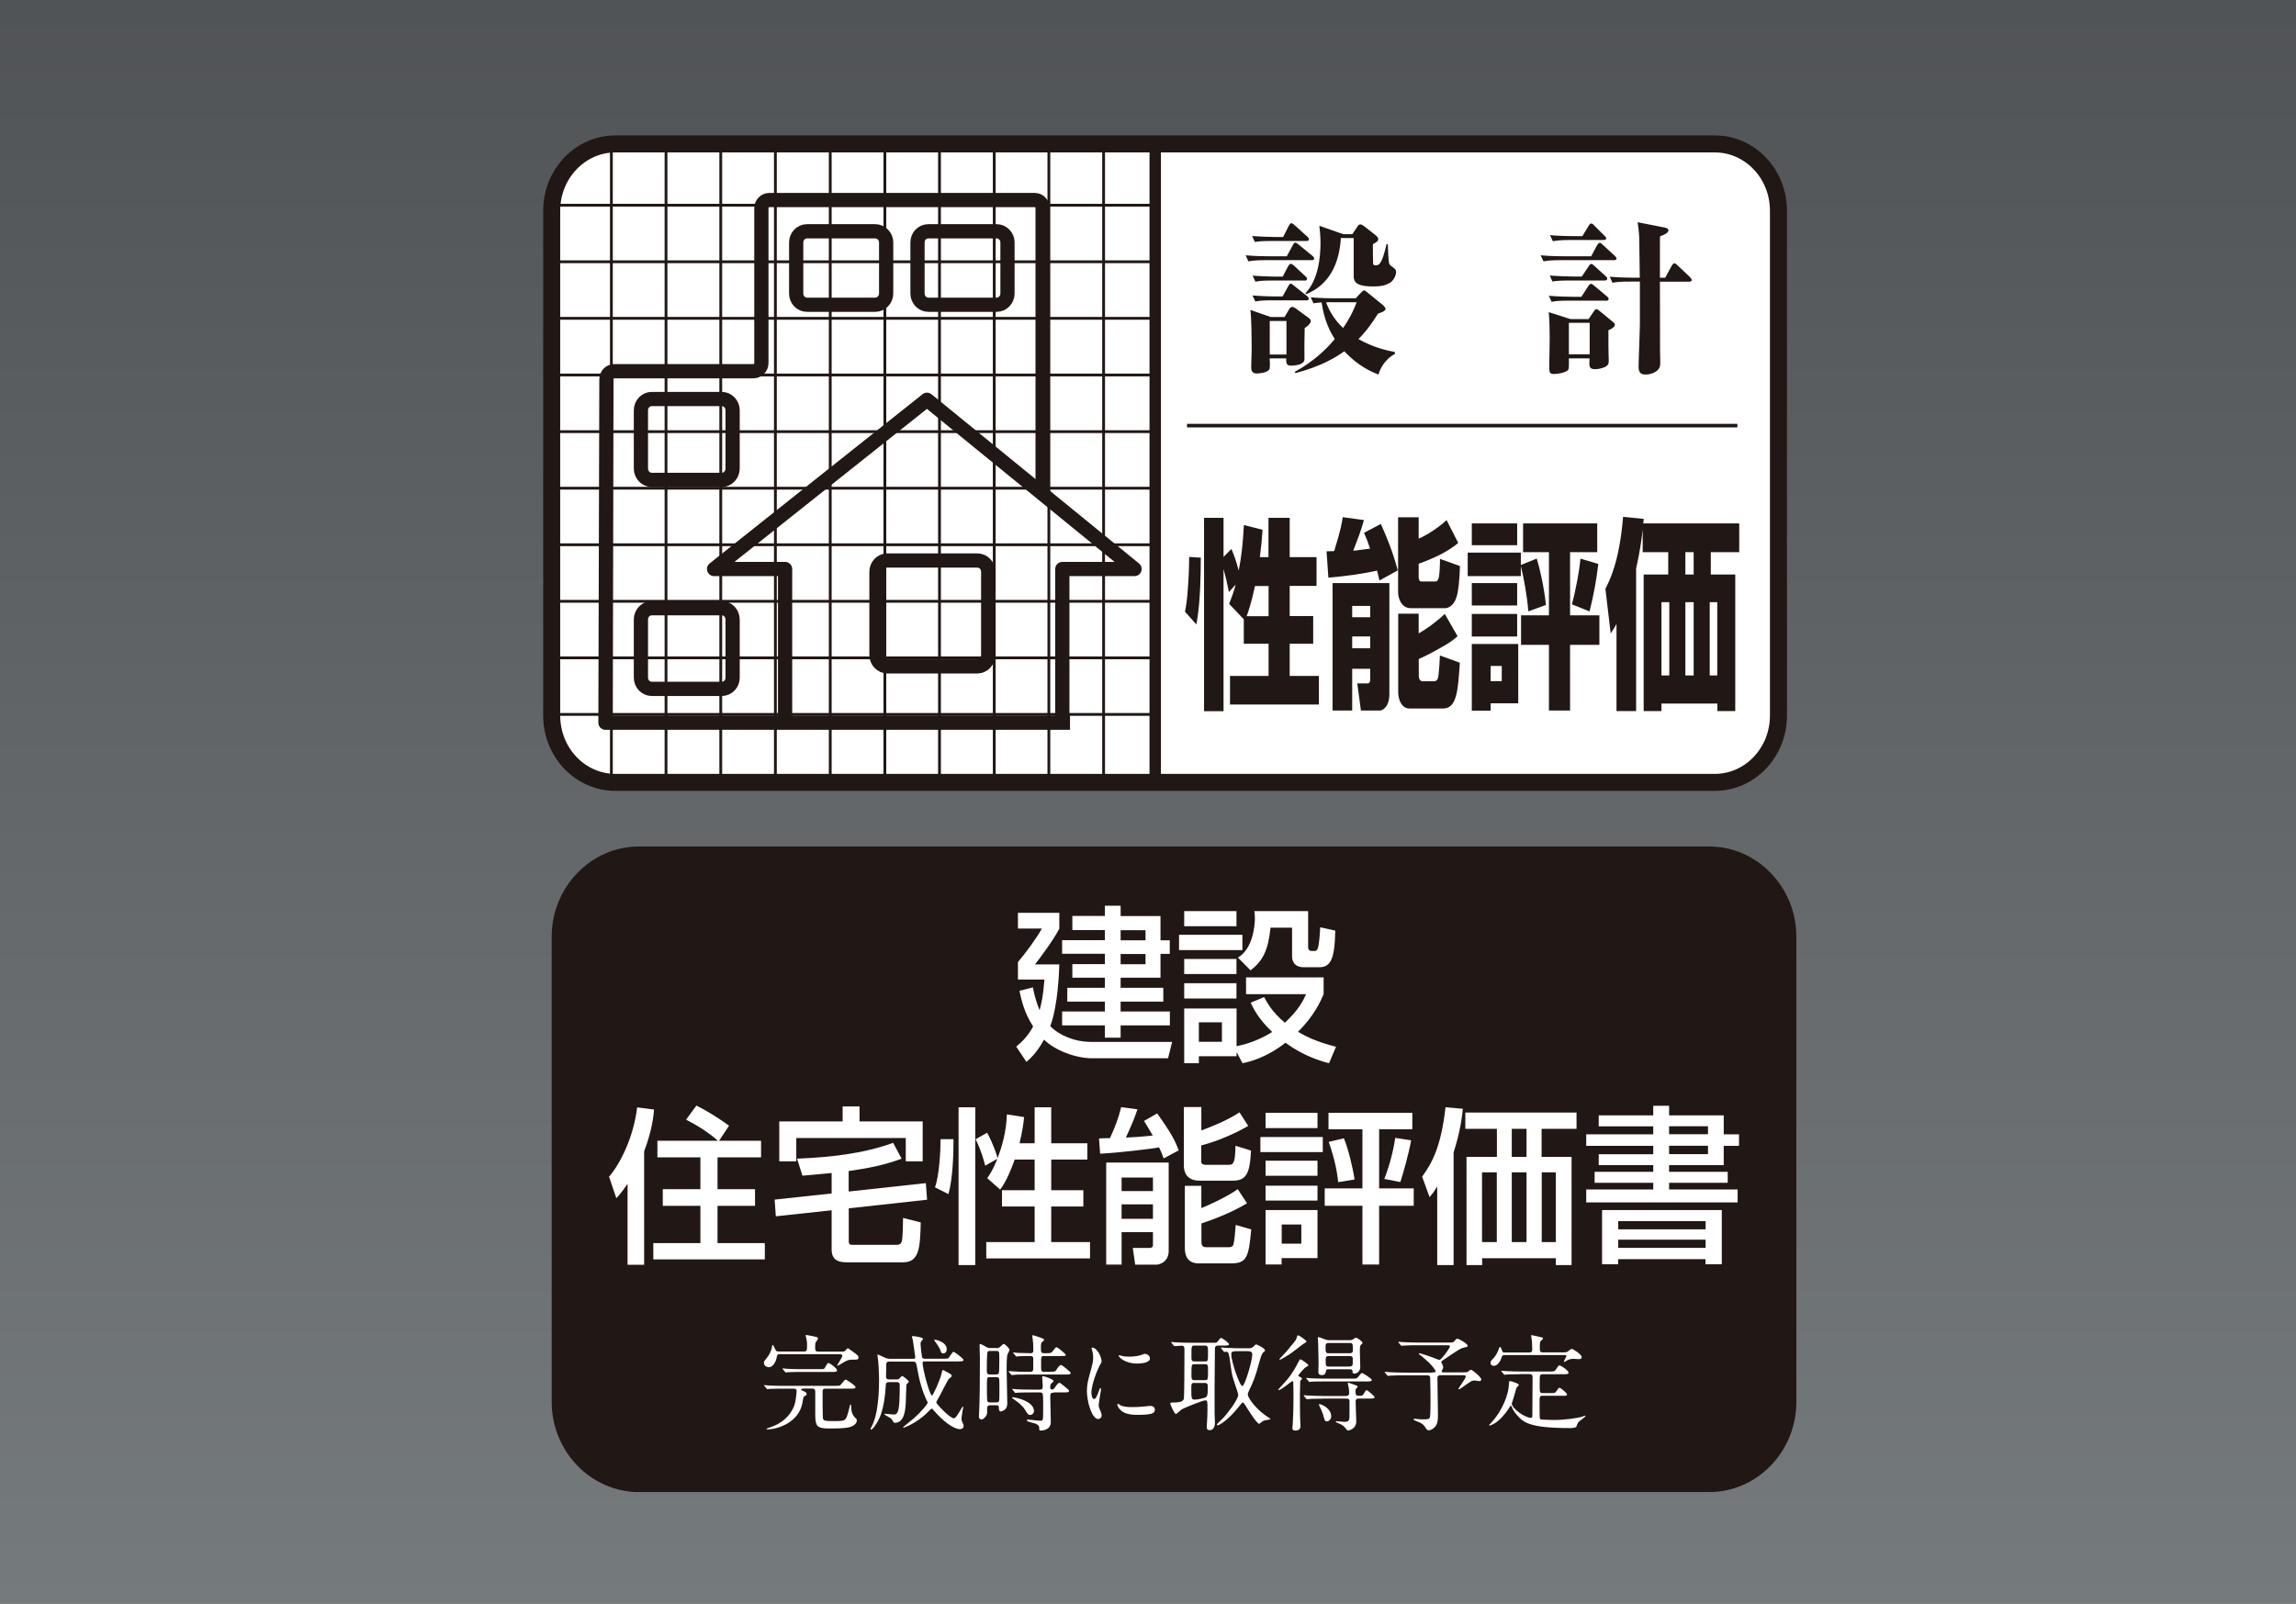
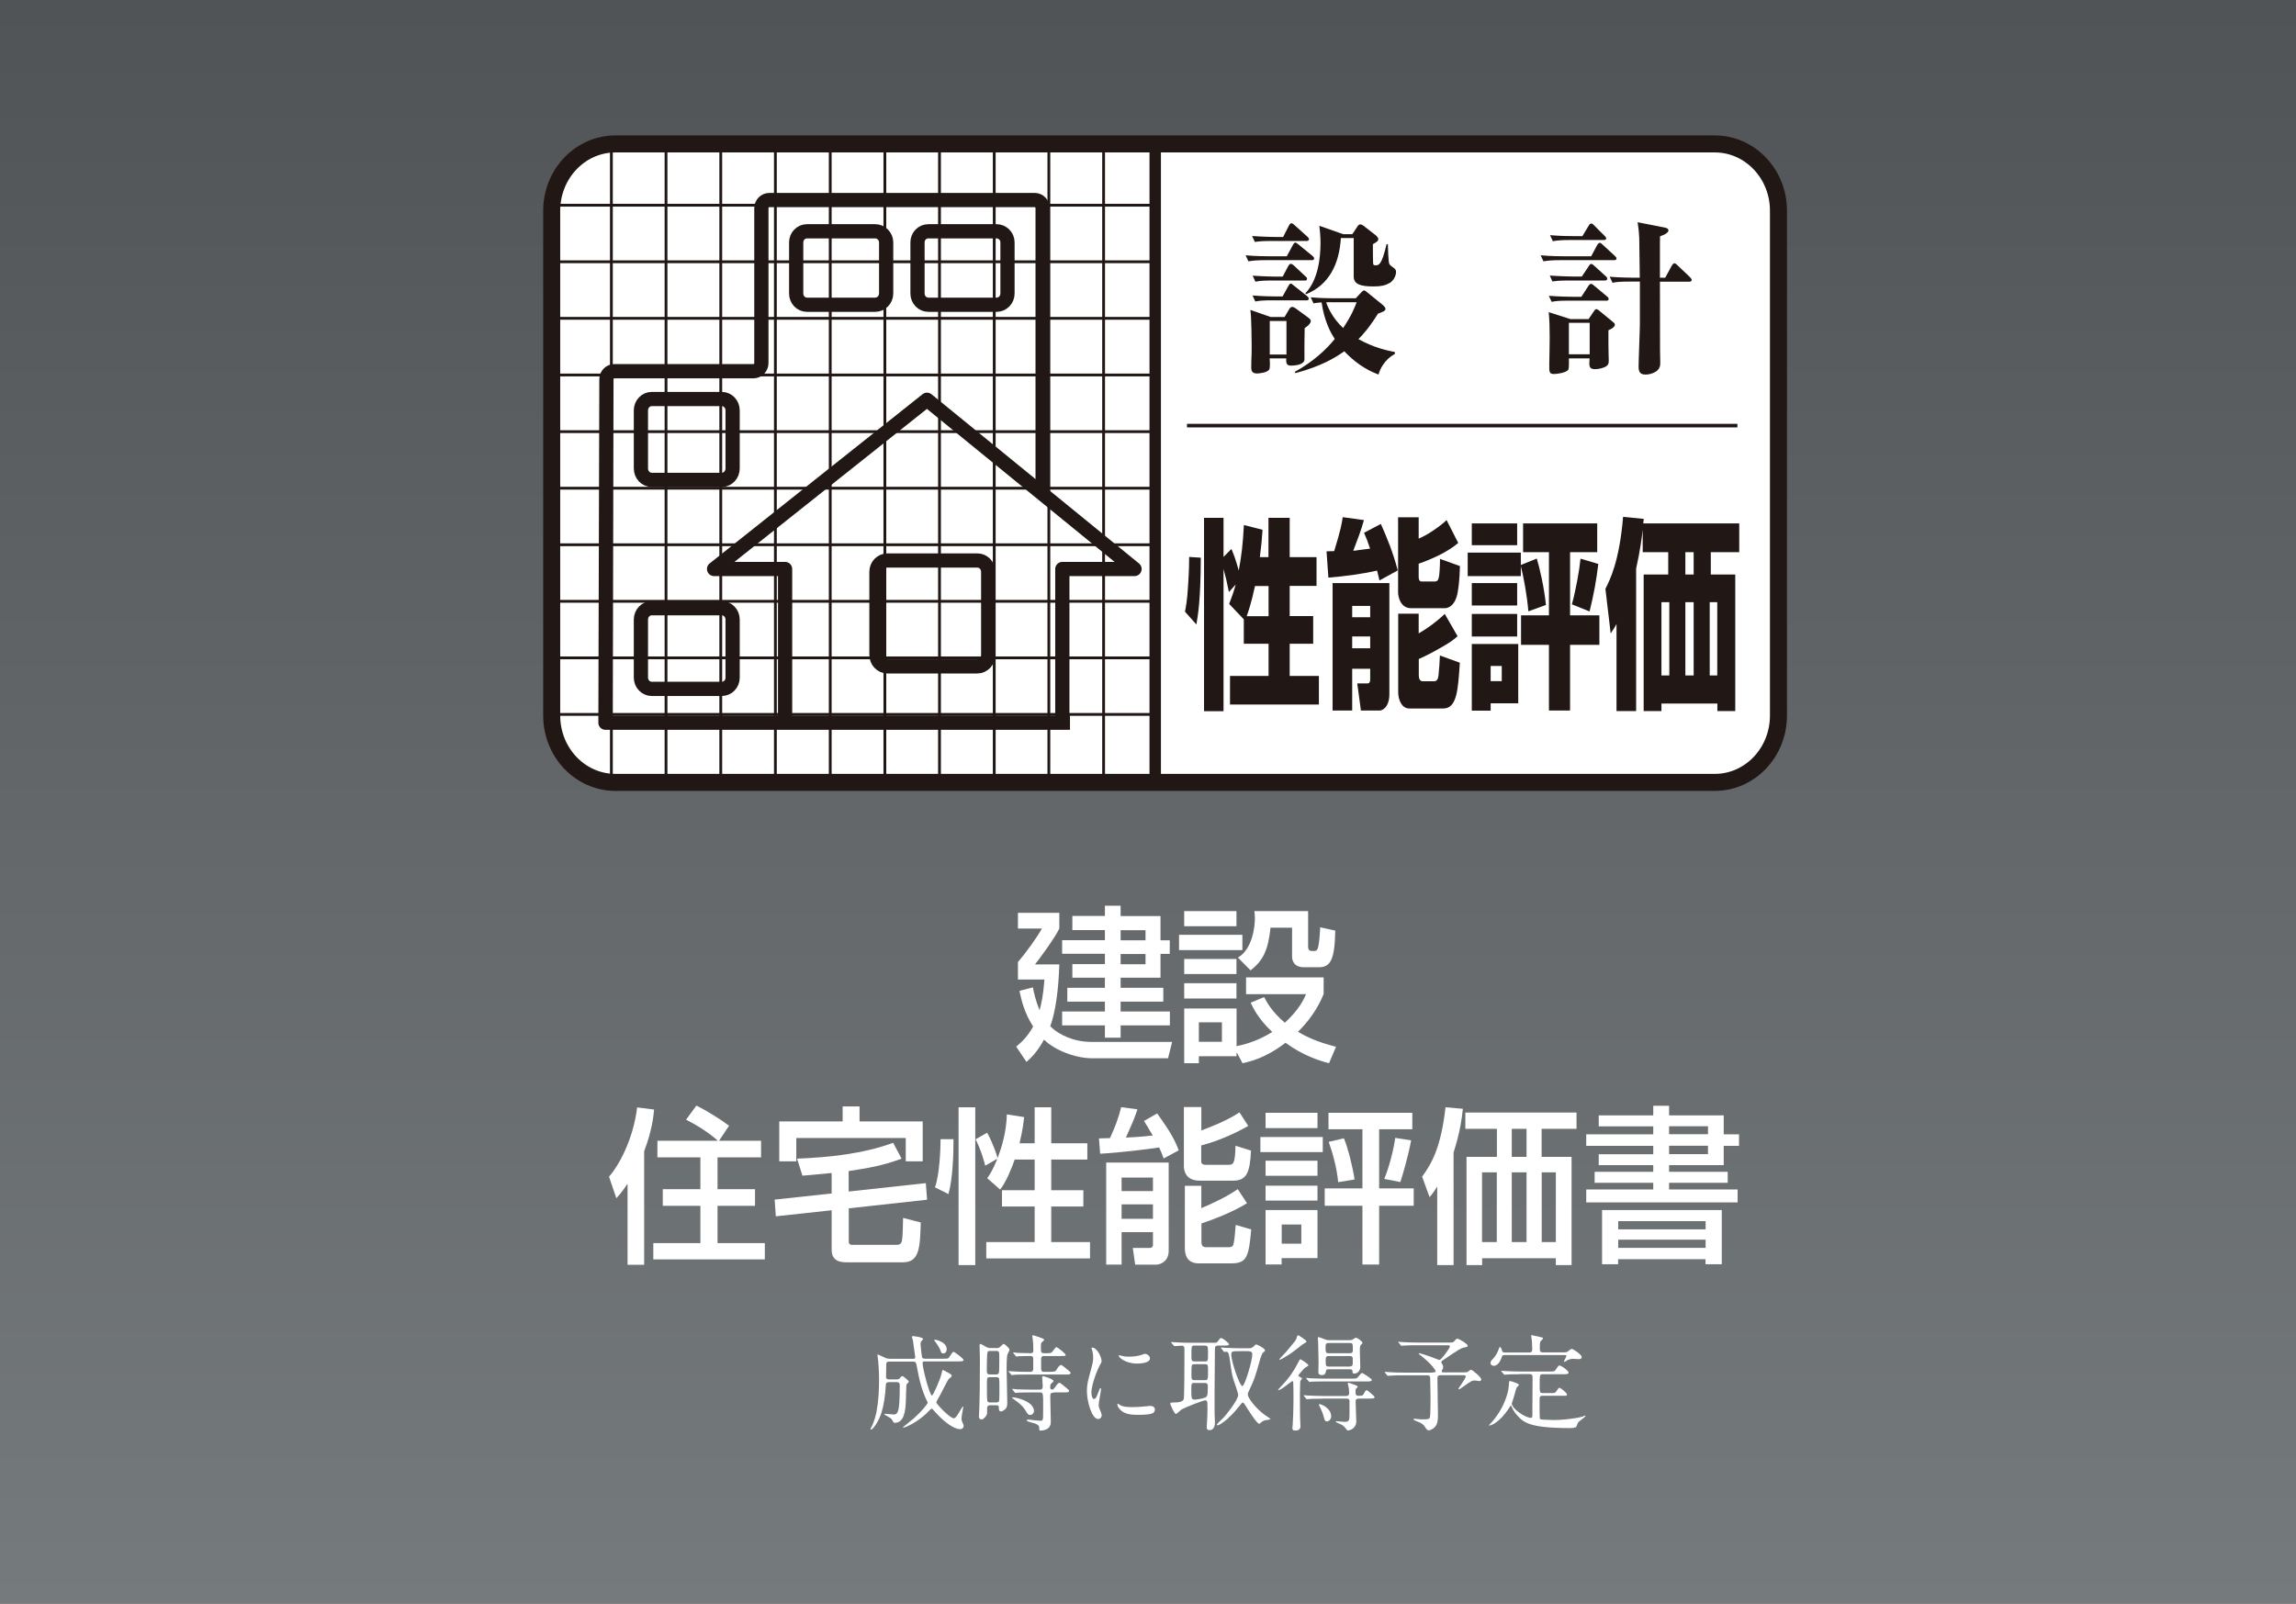
<svg xmlns="http://www.w3.org/2000/svg" id="Layer_2" data-name="Layer 2" viewBox="0 0 213.08 148.86">
  <rect x="0" y="0" width="213.08" height="148.86" fill="#333333" stroke="none" />
  <defs>
    <style>
      .cls-1 {
        stroke-linejoin: round;
        stroke-width: 1.32px;
      }

      .cls-1, .cls-2, .cls-3, .cls-4, .cls-5 {
        fill: none;
        stroke: #211714;
      }

      .cls-6 {
        fill: #fff;
      }

      .cls-7 {
        fill: url(#_名称未設定グラデーション_31);
      }

      .cls-2 {
        stroke-width: 1.06px;
      }

      .cls-8 {
        fill: #211714;
      }

      .cls-3 {
        stroke-width: .33px;
      }

      .cls-4 {
        stroke-width: 1.58px;
      }

      .cls-5 {
        stroke-width: .26px;
      }
    </style>
    <linearGradient id="_名称未設定グラデーション_31" data-name="名称未設定グラデーション 31" x1="106.54" y1="-45.06" x2="106.54" y2="207.09" gradientUnits="userSpaceOnUse">
      <stop offset="0" stop-color="#46484b" />
      <stop offset="1" stop-color="#83898c" />
    </linearGradient>
  </defs>
  <g id="_文字" data-name="文字">
    <rect class="cls-7" width="213.08" height="148.86" />
    <g>
      <path class="cls-6" d="M165.05,66.42c0,3.44-2.65,6.21-5.91,6.21H57.12c-3.27,0-5.92-2.77-5.92-6.21V19.56c0-3.42,2.65-6.2,5.92-6.2h102.02c3.27,0,5.91,2.78,5.91,6.2v46.85Z" />
      <path class="cls-4" d="M165.05,66.42c0,3.44-2.65,6.21-5.91,6.21H57.12c-3.27,0-5.92-2.77-5.92-6.21V19.56c0-3.42,2.65-6.2,5.92-6.2h102.02c3.27,0,5.91,2.78,5.91,6.2v46.85Z" />
      <line class="cls-2" x1="107.21" y1="13.16" x2="107.21" y2="72.38" />
      <line class="cls-5" x1="102.42" y1="13.36" x2="102.42" y2="72" />
      <line class="cls-5" x1="97.34" y1="13.36" x2="97.34" y2="72" />
      <line class="cls-5" x1="92.27" y1="13.36" x2="92.27" y2="72" />
      <line class="cls-5" x1="87.19" y1="13.36" x2="87.19" y2="72" />
      <line class="cls-5" x1="82.12" y1="13.36" x2="82.12" y2="72" />
      <line class="cls-5" x1="77.05" y1="13.36" x2="77.05" y2="72" />
      <line class="cls-5" x1="71.96" y1="13.36" x2="71.96" y2="72" />
      <line class="cls-5" x1="66.89" y1="13.36" x2="66.89" y2="72" />
      <line class="cls-5" x1="61.81" y1="13.36" x2="61.81" y2="72" />
      <line class="cls-5" x1="56.74" y1="13.36" x2="56.74" y2="72" />
      <line class="cls-5" x1="51.53" y1="19.05" x2="107.19" y2="19.05" />
      <line class="cls-5" x1="51.53" y1="24.3" x2="107.19" y2="24.3" />
      <line class="cls-5" x1="51.53" y1="29.55" x2="107.19" y2="29.55" />
      <line class="cls-5" x1="51.53" y1="34.81" x2="107.19" y2="34.81" />
      <line class="cls-5" x1="51.53" y1="40.07" x2="107.19" y2="40.07" />
      <line class="cls-5" x1="51.53" y1="45.32" x2="107.19" y2="45.32" />
      <line class="cls-5" x1="51.53" y1="50.57" x2="107.19" y2="50.57" />
      <line class="cls-5" x1="51.53" y1="55.82" x2="107.19" y2="55.82" />
      <line class="cls-5" x1="51.53" y1="61.07" x2="107.19" y2="61.07" />
      <line class="cls-5" x1="51.53" y1="66.32" x2="107.19" y2="66.32" />
      <line class="cls-3" x1="110.16" y1="39.51" x2="161.24" y2="39.51" />
      <polyline class="cls-1" points="72.86 66.99 72.86 52.82 66.27 52.82 86.03 37.11 105.29 52.82 98.59 52.82 98.59 66.87" />
      <path class="cls-1" d="M96.76,45.31v-25.99c0-.41-.33-.75-.73-.75h-24.64c-.4,0-.73.34-.73.75v14.38c0,.41-.32.76-.73.76h-12.93c-.4,0-.72.34-.72.75l-.09,31.88h43.11" />
      <path class="cls-1" d="M67.99,43.49c0,.58-.45,1.06-1.01,1.06h-6.49c-.56,0-1.01-.48-1.01-1.06v-5.4c0-.58.45-1.05,1.01-1.05h6.49c.56,0,1.01.47,1.01,1.05v5.4Z" />
      <path class="cls-1" d="M82.24,27.25c0,.57-.46,1.04-1.02,1.04h-6.32c-.57,0-1.01-.47-1.01-1.04v-4.75c0-.57.45-1.03,1.01-1.03h6.32c.56,0,1.02.47,1.02,1.03v4.75Z" />
      <path class="cls-1" d="M93.5,27.25c0,.57-.45,1.04-1.02,1.04h-6.32c-.56,0-1.01-.47-1.01-1.04v-4.75c0-.57.44-1.03,1.01-1.03h6.32c.57,0,1.02.47,1.02,1.03v4.75Z" />
      <path class="cls-1" d="M67.99,62.91c0,.58-.45,1.04-1.01,1.04h-6.49c-.56,0-1.01-.47-1.01-1.04v-5.4c0-.58.45-1.05,1.01-1.05h6.49c.56,0,1.01.47,1.01,1.05v5.4Z" />
      <path class="cls-1" d="M91.71,60.8c0,.58-.45,1.06-1.02,1.06h-8.33c-.56,0-1.02-.48-1.02-1.06v-7.72c0-.59.46-1.05,1.02-1.05h8.33c.57,0,1.02.46,1.02,1.05v7.72Z" />
      <path class="cls-8" d="M111.44,51.76c-.01,3.99-.27,5.39-.41,6.21l-1.06-1.19c.09-.43.21-1.02.3-2.57.08-1.23.09-2.02.09-2.51l1.08.07ZM115.42,57.48l-1.35-1.42c.25-.65.41-1.06.61-1.8l-.63.7c-.2-1.01-.32-1.48-.5-2.14v13.2h-1.81v-17.95h1.81v3.63l.73-.74c.18.42.39.94.68,2,.25-1.3.38-2.37.48-4.22l1.73.44c-.06.92-.12,1.55-.25,2.54h.8v-3.65h1.97v3.65h2.49v2.67h-2.49v2.8h2.18v2.57h-2.18v2.99h2.71v2.65h-8.25v-2.65h3.58v-2.99h-2.3v-2.29ZM117.73,57.2v-2.8h-1.26c-.35,1.61-.61,2.34-.77,2.8h2.03Z" />
      <path class="cls-8" d="M128.02,53.88c-.09-.4-.13-.55-.22-.91-1.51.33-3.01.53-4.52.65l-.17-2.44c.1,0,.59-.02.71-.02.63-2.04.73-2.69.79-3.15l1.97.27c-.27.98-.63,1.91-.99,2.84.15,0,.22,0,.39-.04.16-.02.99-.13,1.17-.15-.21-.64-.32-.93-.56-1.47l1.56-.82c.65,1.47,1.08,2.52,1.57,4.31l-1.69.93ZM123.67,54.13h5.27v10.29c0,1.34-.74,1.54-.89,1.54h-1.75l-.34-2.52h.97c.21,0,.23-.25.23-.38v-.98h-1.67v3.88h-1.82v-11.83ZM125.49,57.3h1.67v-1.05h-1.67v1.05ZM125.49,60.18h1.67v-1.1h-1.67v1.1ZM131.66,48.02v1.98c.75-.3,1.96-1.11,2.59-1.72l1.08,2.12c-.98.85-2.47,1.51-3.67,1.93v1.18c0,.47.17.47.32.47h1.18c.31,0,.35-.27.39-.49.04-.21.09-.92.09-1.61l1.85.67c-.03,1.27-.15,2.36-.31,2.85-.28.92-.85,1.06-1.09,1.06h-3.14c-.99,0-1.2-1.08-1.2-1.46v-6.98h1.94ZM129.75,56.97h1.91v1.83c.76-.44,1.59-1.02,2.42-1.81l1.19,2.07c-.3.27-.63.55-1.62,1.1-1.06.61-1.67.87-1.98,1.02v1.52c0,.26.08.54.36.54h1.08c.32,0,.37-.36.4-.65.04-.33.1-1.16.12-1.74l1.85.67c-.17,2.57-.27,4.25-1.55,4.25h-3.14c-.72,0-1.03-.84-1.03-1.52v-7.3Z" />
      <path class="cls-8" d="M141.84,56.76c-.11-1.38-.44-3.24-.7-4.2v.92h-4.93v-2.18h4.93v1.15l1.48-.6c.27.87.7,2.76.85,4.31l-1.63.59ZM136.59,48.59h4.21v2.02h-4.21v-2.02ZM136.59,54.13h4.21v2.08h-4.21v-2.08ZM136.59,56.99h4.21v2.1h-4.21v-2.1ZM136.59,59.78h4.31v5.51h-2.56v.68h-1.75v-6.19ZM138.34,63.23h1.03v-1.41h-1.03v1.41ZM141.34,48.59h6.89v2.67h-2.52v5.86h2.72v2.74h-2.72v6.1h-1.96v-6.1h-2.59v-2.74h2.59v-5.86h-2.4v-2.67ZM148.33,52.35c-.19,1.58-.4,2.73-.81,4.41l-1.64-.66c.36-1.3.7-3.18.8-4.24l1.64.49Z" />
      <path class="cls-8" d="M150.02,57.93c-.18.32-.25.44-.54.87l-.49-4.14c.41-.81,1.3-2.54,1.64-6.68l1.92.19-.05.42h8.91v2.67h-2.64v2.07h2.27v12.68h-1.66v-.7h-5.19v.7h-1.65v-12.68h2.28v-2.07h-2.37v-2.08c-.09.78-.23,1.89-.61,3.61v13.22h-1.82v-8.08ZM154.19,62.7h.73v-6.8h-.73v6.8ZM156.41,53.33h.77v-2.07h-.77v2.07ZM156.41,62.7h.77v-6.8h-.77v6.8ZM158.67,62.7h.7v-6.8h-.7v6.8Z" />
      <path class="cls-8" d="M121.74,24.15h-4.24c-.93,0-1.26.05-1.64.11l-.26-.56c.96.09,2.03.09,2.18.09h1.64l.58-1.07c.06-.12.15-.2.21-.2.07,0,.15.06.29.17l1.31,1.07c.07.06.15.14.15.24,0,.14-.14.15-.23.15M121.08,30.47c0,.26-.02.81-.02,1.17-.01.58,0,1.37,0,1.71,0,.49-.79.59-1.26.59-.38,0-.46-.2-.43-.67h-1.54c.01.06.06.81-.02.99-.15.38-1.13.41-1.17.41-.47,0-.52-.32-.52-.52,0-.11.01-.53.01-.63.03-.52.03-1.02.03-1.49,0-.23-.02-2.71-.12-3.26l1.89.66h1.28l.4-.67c.09-.17.17-.27.32-.27.08,0,.2.06.29.12l1.2.88c.11.08.23.18.23.32,0,.12-.14.38-.58.65M121.25,22.37h-3.15c-.94,0-1.26.03-1.64.09l-.26-.55c.94.07,2.03.09,2.18.09h.7l.55-1.08c.03-.06.12-.2.21-.2.11,0,.26.14.29.17l1.2,1.08c.07.08.15.14.15.23,0,.14-.12.17-.23.17M121.07,26.04h-2.92c-.93,0-1.26.03-1.64.11l-.26-.56c.96.07,2.03.09,2.18.09h.61l.53-1.01c.05-.08.12-.18.23-.18.09,0,.21.11.27.15l1.08,1.01c.11.09.15.14.15.23,0,.15-.12.17-.23.17M121.23,27.88h-3.09c-.93,0-1.26.03-1.64.11l-.26-.56c.96.08,2.03.09,2.18.09h.61l.55-.99c.06-.11.12-.2.21-.2.08,0,.12.05.27.17l1.25.99c.06.05.15.14.15.23,0,.14-.12.17-.23.17M119.39,29.8h-1.55v3.11h1.55v-3.11ZM127.93,34.77c-.58-.23-1.83-.73-3.17-2.16-.84.59-2.09,1.37-4.54,2.03l-.06-.12c1.75-.96,2.94-2.1,3.71-3.05-.33-.52-.96-1.58-1.22-3.4-.43.03-.59.06-.75.09l-.26-.56c.95.09,2.03.09,2.18.09h2l.41-.44c.14-.14.26-.29.35-.29.11,0,.23.11.3.17l1.39,1.13c.2.17.31.31.31.4,0,.21-.24.29-.7.46-.81,1.31-1.43,1.98-1.81,2.36,1.39.78,2.61,1.05,3.38,1.2v.18c-1.02.55-1.42,1.51-1.52,1.92M128.95,26.27c-.4.24-.81.32-1.48.32-1.21,0-1.84-.2-1.84-.93v-3.56h-1.19c-.15,2.39-1.08,4.34-3.23,5.21l-.06-.09c1.17-1.22,1.4-3.26,1.4-4.68,0-.65-.08-1.37-.11-1.58l2.22.78h.84l.49-.73c.06-.11.15-.18.27-.18.11,0,.26.12.31.15l1.13.88c.09.08.21.21.21.32,0,.2-.11.26-.5.49,0,.58,0,1.37.02,1.75,0,.15.05.21.21.21.32,0,.58,0,1.04-1.96h.12c0,.32.05,1.55.12,1.8.05.14.24.27.44.41.15.11.2.21.2.37,0,.32-.21.79-.61,1.04M123.56,28.05c-.17,0-.29,0-.49.02.23.62.66,1.52,1.58,2.38.78-1.16,1.07-1.9,1.25-2.39h-2.35Z" />
      <path class="cls-8" d="M149.8,24.15h-4.92c-.95,0-1.26.05-1.64.11l-.26-.56c.94.09,2.02.09,2.18.09h2.51l.56-1.05c.05-.07.14-.2.23-.2.11,0,.21.12.27.17l1.14,1.05c.08.08.15.14.15.24,0,.14-.14.15-.23.15M149.04,27.91h-3.4c-.94,0-1.26.03-1.64.11l-.26-.56c.94.08,2.03.09,2.18.09h.84l.66-1.02s.12-.18.23-.18c.09,0,.18.07.27.15l1.22,1.02c.06.05.15.12.15.23,0,.14-.12.17-.24.17M149.27,30.64v1.33c0,.99.03,1.1.03,1.48,0,.27,0,.52-.56.7-.34.12-.7.12-.72.12-.41,0-.52-.17-.52-.53,0-.05,0-.18.02-.47h-1.92c0,.08.03.9-.05,1.04-.18.3-1.08.41-1.31.41-.46,0-.47-.15-.46-.93.03-1.65.09-3.35-.05-4.81l2.01.64h1.69l.46-.68c.09-.14.15-.24.26-.24s.17.06.35.21l1.17.96c.08.06.2.17.2.26,0,.26-.4.44-.61.53M148.92,26.04h-3.21c-.93,0-1.26.03-1.64.09l-.24-.55c.94.07,2.01.09,2.16.09h.81l.65-.97c.06-.11.14-.2.23-.2s.2.11.27.17l1.07.97c.08.06.14.14.14.23,0,.14-.12.17-.23.17M148.84,22.28h-3.09c-.94,0-1.26.05-1.64.11l-.26-.56c.95.09,2.03.09,2.18.09h.82l.59-.97c.05-.08.12-.2.23-.2.12,0,.2.09.27.17l.97.97c.11.11.15.15.15.24,0,.14-.14.15-.23.15M147.53,29.97h-1.93v2.92h1.93v-2.92ZM156.76,26.15h-2.71c0,4.48,0,5.36.01,6.35,0,.18.02.97.02,1.13,0,.32-.02.5-.24.73-.2.2-.64.41-1.14.41-.55,0-.63-.34-.63-.75,0-.62.12-3.4.12-3.98v-3.9h-.9c-.93,0-1.26.03-1.64.11l-.26-.56c.96.08,2.03.09,2.18.09h.61c-.02-.59-.03-3.17-.05-3.69-.03-.7-.11-1.14-.15-1.46l2.54.5c.12.03.32.08.32.26,0,.27-.58.47-.78.55-.01.23-.01.35-.01.58v3.26h.49l.62-1.14c.05-.07.14-.2.23-.2s.23.12.27.17l1.11,1.05c.08.08.23.23.23.32,0,.15-.15.17-.24.17" />
    </g>
    <g>
-       <path class="cls-8" d="M166.71,130.14c0,4.61-3.64,8.37-8.09,8.37H59.29c-4.45,0-8.09-3.77-8.09-8.37v-43.19c0-4.6,3.65-8.37,8.09-8.37h99.33c4.45,0,8.09,3.77,8.09,8.37v43.19Z" />
      <g>
        <path class="cls-6" d="M95.86,91.67c.1.52.24,1.16.6,2.07h.03c.15-.56.32-1.26.44-2.81h-2.46v-1.62c.66-.76,1.8-2.32,2.22-3.11h-2.22v-1.46h3.84v1.46c-.43.9-1.86,2.83-2.26,3.33h2.26c-.07,2.34-.36,4.45-.84,5.73.81.84,2.26,1.46,3.78,1.46h7.53l-.38,1.52h-7.05c-1.54,0-3.48-.75-4.46-1.73-.67,1.22-1.27,1.75-1.63,2.07l-.95-1.42c.42-.36,1.03-.87,1.57-1.87-.86-1.32-1.1-2.54-1.27-3.31l1.24-.32ZM104,84.09v.95h3.7v2.25h.86v1.26h-.86v2.21h-3.7v.94h3.96v1.28h-3.96v.92h4.57v1.29h-4.57v1.14h-1.46v-1.14h-3.97v-1.29h3.97v-.92h-3.49v-1.28h3.49v-.94h-3.02v-1.26h3.02v-.96h-3.97v-1.26h3.97v-.94h-3.02v-1.31h3.02v-.95h1.46ZM104,87.29h2.31v-.94h-2.31v.94ZM104,89.51h2.31v-.95h-2.31v.95Z" />
        <path class="cls-6" d="M109.42,86.78h5.88v1.42h-5.88v-1.42ZM109.9,84.58h4.85v1.4h-4.85v-1.4ZM109.9,89.02h4.85v1.4h-4.85v-1.4ZM114.79,97.74h-.03v.31h-3.5v.65h-1.36v-5.08h4.86v3.5c.77-.16,1.96-.48,3.31-1.32-1.34-1.26-1.81-2.31-2-2.72l1.25-.52c.24.46.71,1.36,1.92,2.38,1.31-1.19,1.76-2.17,1.97-2.65h-5.57v-1.56h7.2v1.56c-.26.61-.89,2.04-2.38,3.49.87.52,1.89.98,3.53,1.39l-.65,1.53c-.81-.21-2.38-.68-4.04-1.9-1.83,1.42-3.33,1.76-3.99,1.9l-.51-.97ZM109.9,91.27h4.85v1.42h-4.85v-1.42ZM111.26,96.71h2.14v-1.81h-2.14v1.81ZM114.89,88.89c1.37-.8,1.57-2.93,1.57-3.65,0-.29-.03-.47-.05-.66h4.99v3.31c0,.17.04.39.35.39h.26c.18,0,.3-.15.36-.56.05-.28.12-.87.15-1.64l1.4.31c-.05,2.72-.46,3.4-1.51,3.4h-1.4c-1.07,0-1.1-.83-1.1-.99v-2.68h-2c-.22,2.11-.7,3.06-1.85,3.96l-1.17-1.18Z" />
        <path class="cls-6" d="M58.24,109.93h-.03c-.47.7-.72.98-1.01,1.3l-.68-2c.83-.92,2.24-3.36,2.61-6.43l1.57.2c-.05.59-.17,1.88-.92,3.88v10.53h-1.54v-7.49ZM66.63,105.9c-.89-.79-1.9-1.42-2.96-1.96l.96-1.31c.98.49,2.08,1.17,3.03,1.87l-.93,1.4h3.9v1.54h-4.04v2.95h3.48v1.55h-3.48v3.46h4.39v1.51h-10.35v-1.51h4.37v-3.46h-3.49v-1.55h3.49v-2.95h-3.99v-1.54h5.62Z" />
        <path class="cls-6" d="M78.76,110.61l7.16-.78.12,1.54-7.27.8v3.09c0,.3.23.3.31.3h4.15c.24,0,.42-.09.48-.41.06-.26.1-1.56.1-2.09l1.64.42c-.06,2.34-.13,3.7-1.64,3.7h-5.18c-.47,0-1.45,0-1.45-1.17v-3.66l-5.18.56-.11-1.55,5.29-.57v-1.9c-1.51.15-2.16.2-2.71.25l-.5-1.58c3.03-.13,6.07-.44,8.92-1.47l.78,1.47c-1.75.65-3.11.88-4.91,1.15v1.91ZM78.2,102.71h1.57v1.39h5.86v3.71h-1.57v-2.17h-10.16v2.17h-1.58v-3.71h5.88v-1.39Z" />
        <path class="cls-6" d="M88.49,105.75c0,1.26-.05,3.61-.47,5.1l-1.25-.63c.41-1.1.52-3.48.52-4.47h1.2ZM88.96,102.79h1.55v14.65h-1.55v-14.65ZM94.17,107.64c-.32.9-.77,2.02-1.35,2.79l-1.2-1.06c.16-.23.48-.66.92-1.74l-.04-.03-1.07.61c-.07-.31-.38-1.45-.89-2.45l1.07-.61c.53.95.9,2.06.96,2.32h.03c.36-.98.8-2.37.84-4.02l1.6.25c-.06.58-.11,1.09-.42,2.43h1.4v-3.34h1.54v3.34h3.35v1.51h-3.35v2.85h2.98v1.51h-2.98v3.3h3.6v1.52h-9.63v-1.52h4.49v-3.3h-3.03v-1.51h3.03v-2.85h-1.86Z" />
        <path class="cls-6" d="M107.99,107.53c-.11-.29-.16-.47-.42-1.01-.94.15-3.62.48-5.47.58l-.11-1.42,1.02-.03c.43-.92.8-1.87,1.04-2.87l1.51.2c-.26.78-.42,1.17-1.07,2.62.42-.01,1.45-.07,2.49-.19-.5-.85-.6-1.02-.81-1.35l1.22-.7c1.27,1.77,1.66,2.51,2,3.43l-1.4.75ZM102.66,107.92h5.8v8.2c0,1.01-.82,1.28-1.16,1.28h-1.95l-.22-1.55h1.55c.16,0,.32-.07.32-.27v-1.2h-2.91v3.01h-1.43v-9.48ZM104.09,110.57h2.91v-1.26h-2.91v1.26ZM104.09,113.14h2.91v-1.34h-2.91v1.34ZM111.49,102.77v2.17c.47-.18,2.28-.83,3.54-1.68l.81,1.26c-1.05.61-2.71,1.39-4.36,1.81v1.45c0,.11,0,.35.41.35h2.08c.45,0,.66-.01.69-1.77l1.44.45c-.09,2.06-.43,2.79-1.64,2.79h-3.15c-1.35,0-1.44-1.06-1.44-1.33v-5.5h1.6ZM109.95,110.08h1.54v2.07c.66-.26,2.35-1.03,3.38-1.76l.86,1.31c-1.34.82-3.12,1.51-4.23,1.87v1.75c0,.37.21.46.42.46h2.07c.19,0,.41-.01.48-.26.09-.34.17-1.18.21-1.81l1.44.42c-.23,2.59-.42,3.15-1.87,3.15h-2.98c-1.09,0-1.31-.75-1.31-1.44v-5.77Z" />
        <path class="cls-6" d="M116.97,105.55h5.79v1.4h-5.79v-1.4ZM117.45,103.3h4.82v1.42h-4.82v-1.42ZM117.45,107.75h4.82v1.4h-4.82v-1.4ZM117.45,110.07h4.82v1.38h-4.82v-1.38ZM117.45,112.33h4.82v4.46h-3.33v.59h-1.49v-5.05ZM118.95,115.45h1.82v-1.78h-1.82v1.78ZM123.29,103.3h7.78v1.53h-3.08v5.49h3.21v1.61h-3.21v5.46h-1.55v-5.46h-3.5v-1.61h3.5v-5.49h-3.15v-1.53ZM124.72,105.67c.39.92.83,2.72.99,3.82l-1.52.25c-.15-1.57-.62-2.99-.88-3.74l1.4-.33ZM130.96,105.86c-.26,1.42-.76,3.13-1,3.87l-1.49-.29c.52-1.29.9-2.91,1.01-3.81l1.48.23Z" />
        <path class="cls-6" d="M133.38,110.18h-.03c-.23.39-.36.58-.68.95l-.69-1.9c.9-1.24,1.75-2.72,2.17-6.44l1.61.14c-.08.76-.23,2.1-.86,4.05v10.46h-1.52v-7.26ZM146.31,103.28v1.51h-3.24v2.6h2.78v10.05h-1.46v-.64h-6.84v.64h-1.45v-10.05h2.82v-2.6h-2.93v-1.51h10.33ZM137.54,115.3h1.37v-6.47h-1.37v6.47ZM140.3,107.39h1.37v-2.6h-1.37v2.6ZM140.3,115.3h1.37v-6.47h-1.37v6.47ZM143.08,115.3h1.31v-6.47h-1.31v6.47Z" />
        <path class="cls-6" d="M148.37,103.54h5.06v-.89h1.47v.89h5.07v1.76h1.42v1.07h-1.42v1.79h-5.07v.62h5.44v1.02h-5.44v.62h6.36v1.2h-14.05v-1.2h6.22v-.62h-5.44v-1.02h5.44v-.62h-5.06v-1.01h5.06v-.78h-6.22v-1.07h6.22v-.74h-5.06v-1.01ZM148.68,112.33h11.11v5.03h-1.51v-.47h-8.11v.47h-1.49v-5.03ZM150.18,114.12h8.11v-.76h-8.11v.76ZM150.18,115.84h8.11v-.76h-8.11v.76ZM154.9,105.29h3.61v-.74h-3.61v.74ZM154.9,107.14h3.61v-.78h-3.61v.78Z" />
      </g>
      <g>
-         <path class="cls-6" d="M78.16,125.47c.11,0,.22,0,.29-.09.11-.13.19-.22.24-.22.04,0,.63.44.71.5.19.15.27.21.27.35,0,.21-.06.21-.65.21-.34,0-.56.14-.95.38-.05.03-.32.19-.35.19-.02,0-.03-.02-.03-.03,0-.06.48-.75.48-.89,0-.03-.02-.16-.2-.16h-5.61c-.23,0-.25.12-.29.34-.08.4-.35.87-.72.87-.1,0-.45-.07-.45-.39,0-.12.02-.19.19-.38.3-.36.46-.68.53-1.01,0-.06.06-.3.08-.3.05,0,.19.3.22.36.11.23.12.26.36.26h2.31c.31,0,.31-.07.31-.69,0-.11-.02-.29-.06-.49,0-.05-.08-.24-.08-.29,0-.04.03-.06.09-.06s.91.17.92.18c.07.02.14.06.14.16,0,.06-.13.23-.17.28-.06.09-.09.12-.09.53,0,.34.06.39.3.39h2.22ZM74.56,128.91c-.1,0-.21,0-.21.08,0,.06.07.09.28.17.07.03.23.11.23.25,0,.1-.02.11-.19.19-.1.05-.1.07-.21.67-.33,1.75-2.25,2.42-3.25,2.42-.07,0-.07-.04-.07-.05,0-.03.03-.03.25-.11.39-.13,1.34-.45,1.99-1.41.4-.59.45-1.02.53-1.71,0-.06.02-.2.02-.27,0-.11,0-.23-.31-.23h-.95c-.21,0-.89,0-1.23.02-.03,0-.18.03-.21.03-.04,0-.06-.03-.09-.07l-.19-.22s-.05-.05-.05-.06c0-.02.02-.03.04-.03.07,0,.37.03.43.04.45.02.89.03,1.33.03h4.77c.4,0,.45,0,.53-.08.08-.07.38-.5.48-.5.09,0,.92.56.92.69,0,.15-.19.15-.53.15h-2.25c-.28,0-.28.11-.28.42,0,.4,0,2.01.02,2.25.03.31.13.34,1.03.34,1.1,0,1.11-.02,1.35-.91.12-.44.13-.49.14-.54,0-.05.02-.08.06-.08.03,0,.05.02.05.05,0,.29,0,.79.34,1.13.15.14.19.19.19.29,0,.22-.2.44-.44.54-.18.08-.51.21-2,.21-1.14,0-1.42-.11-1.42-1.19,0-.35,0-1.88,0-2.22,0-.27-.15-.3-.32-.3h-.8ZM76.14,127.1c.33,0,.35,0,.44-.18.07-.13.21-.4.31-.4.07,0,.79.48.79.68,0,.16-.16.16-.52.16h-2.79c-.22,0-.89,0-1.23.02-.04,0-.18.03-.21.03s-.05-.02-.08-.07l-.19-.22s-.04-.05-.04-.06c0-.02,0-.03.03-.03.07,0,.37.04.44.04.44.02.88.03,1.33.03h1.72Z" />
        <path class="cls-6" d="M82.47,128.31c-.17,0-.25.07-.26.25-.06,1.07-.19,1.85-.39,2.53-.24.82-.81,1.62-.98,1.62-.02,0-.05,0-.05-.04,0-.04.02-.08.04-.12.33-.58.47-1.27.54-1.64.16-.92.21-1.87.21-2.8,0-.77-.06-1.59-.08-1.77,0-.08-.07-.45-.07-.54,0-.02,0-.06.03-.06.06,0,.64.29.77.34.1.03.26.06.37.06h2.16c.06,0,.18,0,.18-.16,0-.02-.21-1.49-.22-1.55,0,0-.09-.31-.09-.32,0-.06.03-.08.1-.08,0,0,.93.09.93.27,0,.04-.12.18-.16.21-.06.08-.07.14-.07.27,0,.18.12,1.17.14,1.22,0,.02.06.13.25.13h1.68c.41,0,.46,0,.54-.08.08-.07.34-.56.45-.56.1,0,.93.63.93.75,0,.14-.21.14-.53.14h-3.09c-.11,0-.18.03-.18.15,0,.51.66,3.02.87,3.02.1,0,.77-1.46.9-2.08.03-.15.06-.29.11-.29.04,0,.08.02.46.23.32.18.36.2.36.3,0,.04-.02.08-.05.12-.03.03-.18.14-.21.17-.1.09-.69,1.28-.82,1.52-.06.11-.35.59-.35.66,0,.14,1.26,1.48,1.63,1.48.16,0,.31-.26.53-.62.05-.08.28-.48.31-.48s.03.06.03.08c0,.04-.16.88-.16,1.04,0,.06,0,.14.06.29.12.28.14.31.14.38,0,.28-.24.32-.33.32-.61,0-1.58-.75-2.39-1.68-.18-.2-.2-.23-.25-.23s-.43.41-.52.49c-.92.85-1.97,1.28-2.09,1.28,0,0-.05,0-.05-.03s.9-.73,1.06-.88c.65-.58,1.23-1.29,1.23-1.4,0-.04,0-.07-.04-.12-.47-.95-.74-1.99-.92-3.03-.1-.57-.12-.67-.38-.67h-2.22c-.09,0-.26,0-.28.21,0,.19-.02.96-.02,1.16,0,.12,0,.28.28.28h.69c.09,0,.18,0,.25-.06.04-.03.22-.26.29-.26.06,0,.61.45.61.53,0,.05-.2.21-.22.26-.02.04-.06,1.33-.06,1.45-.03,1.07-.18,2.11-1.03,2.11-.07,0-.11-.03-.15-.1-.08-.16-.12-.23-.22-.32-.09-.07-.61-.34-.61-.38,0-.03.04-.04.08-.04.12,0,.68.07.81.07.21,0,.39-.09.47-.69.03-.28.08-.61.08-2.01,0-.16-.02-.31-.29-.31h-.73ZM87.86,125.24c0,.2-.09.4-.35.4-.14,0-.18-.12-.24-.31-.08-.21-.36-.64-.53-.85-.04-.06-.05-.09-.03-.11.04-.05,1.15.18,1.15.87Z" />
        <path class="cls-6" d="M92.45,125.15c.13,0,.24,0,.4-.15.22-.21.25-.24.3-.24.11,0,.54.42.54.53,0,.09-.19.42-.21.49-.06.34-.06,1.08-.06,1.25,0,.51.06,2.75.06,3.19,0,.14,0,.42-.18.59-.13.13-.33.22-.41.22-.18,0-.19-.22-.19-.28,0-.23,0-.3-.27-.3h-.55c-.21,0-.27.14-.27.27,0,.03,0,.42,0,.48-.03.25-.35.57-.5.57-.26,0-.26-.22-.26-.31s.04-.71.04-.85c.03-1.03.05-1.72.05-4.45,0-.2-.03-1.11-.03-1.29,0-.05,0-.11.06-.11.07,0,.23.1.44.21.24.15.33.17.54.17h.53ZM92.43,130.19c.09,0,.23,0,.29-.13.03-.07.03-.85.03-1.05,0-.35,0-.97-.03-1.04-.03-.06-.1-.13-.22-.13h-.66c-.25,0-.25.08-.25.88,0,.27,0,1.27.04,1.34.03.1.14.13.23.13h.57ZM91.87,125.41c-.08,0-.15,0-.21.08-.08.1-.08,1.49-.08,1.71s0,.39.27.39h.59c.06,0,.2,0,.26-.13.04-.1.04-1.11.04-1.3,0-.7,0-.75-.28-.75h-.6ZM97.43,127.34c.46,0,.51,0,.65-.24.07-.11.24-.39.4-.39.05,0,.31.21.39.27.46.38.49.4.49.48,0,.14-.21.14-.53.14h-3.67c-.46,0-.86,0-1.04.03-.04,0-.19.02-.21.02s-.05-.02-.08-.06l-.19-.22s-.04-.05-.04-.07,0-.02.03-.02c.08,0,.38.03.44.03.34.02.83.04,1.15.04h.38c.29,0,.29-.19.29-.31,0-.2,0-.74,0-.92,0-.24-.17-.24-.26-.24-.31,0-.81,0-1.09.02-.03,0-.17.03-.2.03-.04,0-.06-.03-.09-.07l-.18-.22s-.05-.05-.05-.06c0-.02.02-.03.04-.03.07,0,.37.03.43.04.35,0,.78.03,1.12.03.11,0,.29,0,.29-.24,0-.44-.02-.81-.06-1.08,0-.05-.04-.23-.04-.27,0-.06.04-.08.08-.08,0,0,1.03.29,1.03.42,0,.05-.21.21-.24.25-.07.08-.07.28-.07.39,0,.58,0,.61.42.61s.55,0,.67-.18q.27-.38.35-.38c.13,0,.86.62.86.71,0,.11-.05.11-.48.11h-1.53c-.27,0-.27.16-.27.39,0,.8,0,.89.03.95.05.13.18.13.25.13h.55ZM97.8,129.28c-.29,0-.33.09-.33.35,0,.38.05,2.03.05,2.38,0,.76-.8.79-.93.79-.1,0-.14,0-.14-.12,0-.25,0-.39-.41-.54-.1-.03-.53-.14-.6-.17-.04-.02-.16-.08-.16-.12s.06-.07.15-.07c.04,0,.92.11,1.1.11.17,0,.21-.02.25-.16.02-.08.03-.19.03-1.2,0-1.25,0-1.27-.33-1.27h-.8c-.21,0-.89,0-1.23.02-.03,0-.17.03-.2.03-.04,0-.06-.03-.09-.07l-.18-.22s-.05-.05-.05-.06c0-.02.02-.03.04-.03.07,0,.37.03.43.04.45.02.89.03,1.33.03h.76c.28,0,.28-.17.28-.33,0-.13-.05-.78-.05-.8,0-.08.02-.12.08-.12s.97.26.97.46c0,.06-.24.24-.26.29-.02.04-.05.11-.05.29,0,.17.09.2.18.2.12,0,.15-.04.39-.37.09-.13.19-.25.3-.25.05,0,.09.03.39.27.46.37.49.4.49.48,0,.14-.19.14-.52.14h-.9ZM95.62,131.35c-.21,0-.27-.11-.48-.46-.26-.43-.71-.75-.87-.86-.04-.03-.35-.25-.35-.26,0-.05.05-.06.08-.06.19,0,1.96.34,1.96,1.29,0,.12-.12.35-.34.35Z" />
        <path class="cls-6" d="M101.52,129.86c.17,0,.25-.16.47-.76.06-.17.09-.24.14-.24s.05.1.05.12c0,.11-.22,1.25-.22,1.48,0,.17.14.46.16.51.07.14.12.3.12.43,0,.19-.16.33-.32.33-.6,0-1.05-1.65-1.05-2.59,0-.62.08-.91.41-2.12.17-.59.17-.84.17-1.01,0-.31-.06-.57-.1-.69,0-.03-.06-.15-.06-.17s.04-.05.08-.05c.45,0,.86.89.86,1.24,0,.11,0,.12-.19.45-.11.2-.75,1.64-.75,2.51,0,.29.1.58.25.58ZM107.18,130.84c0,.38-.29.5-1.66.5-.95,0-1.31-.24-1.52-.44-.05-.05-.3-.3-.3-.49,0-.02,0-.1.05-.1.04,0,.19.12.23.14.28.15.68.17,1.04.17.25,0,.6,0,.85-.03.14,0,.82-.08.86-.08.37,0,.45.21.45.33ZM106.72,126.1c0,.48-1.08.48-1.2.48-1.1,0-1.7-.59-1.7-.72,0-.02,0-.05.07-.05.03,0,.15.04.27.07.22.05.49.06.66.06.48,0,.93-.1,1.07-.15.29-.11.32-.12.42-.11.17.03.41.19.41.42Z" />
        <path class="cls-6" d="M108.73,124.67s-.04-.05-.04-.07c0,0,.02-.02.04-.02.07,0,.36.03.43.03.48.03.88.04,1.33.04h2.25c.15,0,.17,0,.33-.2.16-.22.17-.24.26-.24.13,0,.73.47.73.57,0,.13-.21.13-.52.13h-.5c-.26,0-.29.14-.29.32,0,.55-.03,3.01-.03,3.5,0,1.91,0,2.11,0,2.49,0,.13.03.7.03.82,0,.13,0,.72-.5.72-.26,0-.26-.19-.26-.3,0-.08.03-.42.03-.49.02-.35.04-.71.04-1.18,0-.71,0-.79-.22-.79-.21,0-1.89.66-2.21.86-.09.06-.42.4-.51.4-.12,0-.51-.83-.51-.98,0-.08.04-.08.39-.09.73,0,.83-.2.87-.37.04-.19.05-3.25.05-3.62,0-.22,0-.92,0-.98,0-.1,0-.3-.26-.3-.09,0-.58.04-.65.04-.04,0-.06-.02-.09-.06l-.19-.22ZM110.83,128.37c-.27,0-.27.16-.27.51,0,.91,0,1.05.32,1.05.13,0,.77-.1.98-.2.18-.09.23-.19.23-.96,0-.23,0-.39-.29-.39h-.97ZM110.86,124.91c-.29,0-.29.05-.29.93,0,.41,0,.54.27.54h1.01c.26,0,.26-.04.26-.91,0-.45-.03-.56-.3-.56h-.95ZM111.8,128.12c.31,0,.31-.05.31-.9,0-.46,0-.58-.26-.58h-1c-.28,0-.28.02-.28,1.13,0,.3.11.35.26.35h.97ZM113.35,125.18s-.05-.05-.05-.07.02-.02.04-.02c.07,0,.37.03.43.03.8.04,1.06.04,1.33.04h.81c.13,0,.3,0,.51-.25.07-.08.1-.1.16-.1.11,0,.82.37.82.54,0,.07-.02.08-.14.17-.17.14-.27.52-.34.76-.44,1.61-.59,1.94-.97,2.74-.11.22-.15.33-.15.43,0,.29.68,1.24,1.54,1.87.09.07.57.38.57.41,0,.06-.51.1-.6.14-.1.04-.2.11-.33.22-.04.04-.08.08-.12.08-.22,0-1.02-1.28-1.27-1.69-.11-.17-.18-.28-.25-.28-.07,0-.09.03-.31.31-1.19,1.51-1.99,1.81-2.01,1.81-.05,0-.09-.03-.09-.09,0-.04.55-.56.66-.67.12-.14,1.32-1.56,1.32-2.09,0-.17-.5-1.51-.55-1.8-.1-.48-.19-1.25-.27-1.72-.07-.42-.16-.47-.3-.47-.02,0-.14.02-.16.02-.04,0-.06-.03-.09-.07l-.18-.23ZM115.09,125.43c-.73,0-.82,0-.82.32,0,.64.77,2.92,1.03,2.92.22,0,.92-2.34.92-2.95,0-.29-.28-.29-.46-.29h-.67Z" />
        <path class="cls-6" d="M120.02,128.41c0-.13,0-.2-.09-.2-.06,0-1.03.83-1.25.83-.02,0-.06,0-.06-.04,0-.02.46-.5.61-.67.33-.37.73-.84,1.24-1.84.14-.27.15-.3.21-.3.09,0,.75.44.75.56,0,.05-.26.18-.31.21-.21.19-.63.68-.63.73,0,.07.06.08.13.12.13.07.21.1.21.16,0,.04-.13.19-.15.23-.02.07-.02.16-.02.27,0,.14-.02.82-.02.97,0,.37,0,2.09.03,2.57,0,.05.02.29.02.34,0,.14,0,.45-.49.45-.22,0-.26-.1-.26-.25,0-.05.03-.27.03-.32.02-.3.07-1.27.07-2.4,0-.8,0-.89-.02-1.41ZM120.48,123.96c.08,0,.77.46.77.58,0,.06-.28.21-.33.24-.41.31-1.04.81-1.22.92-.14.09-.82.52-.91.52-.03,0-.06,0-.06-.04s.57-.6.66-.72c.7-.84.85-1.01.91-1.17.09-.27.1-.3.12-.31s.04-.02.06-.02ZM122.71,129.84c-.86,0-1.13.02-1.21.03-.03,0-.18.02-.21.02s-.05-.02-.08-.06l-.18-.22s-.04-.05-.04-.07,0-.02.03-.02c.07,0,.36.03.42.03.45.02.86.04,1.31.04h2.17c.18,0,.29-.08.29-.27,0-.03-.02-.36-.03-.43,0-.07-.1-.39-.1-.46,0-.06.03-.07.06-.07s.4.13.48.16c.21.07.38.13.38.22,0,.04-.16.18-.17.19-.03.04-.03.19-.03.25,0,.27.03.39.27.39.35,0,.39,0,.48-.16.07-.14.19-.36.28-.36.09,0,.74.57.74.64,0,.14-.19.14-.52.14h-.75c-.33,0-.49,0-.49.26,0,.28.06,1.82.06,1.86,0,.71-.69.84-.74.84-.1,0-.13-.03-.21-.15-.21-.27-.31-.36-.76-.54-.17-.07-.19-.08-.19-.13,0-.04.07-.04.09-.04,0,0,.59.06.7.06.47,0,.48-.11.48-.82,0-.1,0-1.12,0-1.15-.02-.11-.1-.19-.26-.19h-2.26ZM125.43,127.98c.43,0,.49,0,.61-.16.27-.33.29-.36.38-.36.06,0,.89.52.89.64,0,.14-.19.14-.51.14h-3.86c-.86,0-1.13.02-1.2.02-.03,0-.18.03-.21.03s-.05-.03-.08-.07l-.19-.22s-.05-.05-.05-.06c0-.02.02-.03.04-.03.07,0,.36.04.42.04.45.02.86.03,1.3.03h2.43ZM125.23,124.41c.06,0,.18,0,.3-.06.05-.02.24-.17.29-.17.16,0,.63.35.63.49,0,.04-.12.15-.16.18-.09.08-.09.35-.09.52,0,.13.04,1.35.04,1.55,0,.24-.19.59-.55.59-.17,0-.17-.1-.17-.21,0-.17-.1-.19-.29-.19h-1.88c-.21,0-.26,0-.29.16-.03.16-.07.38-.37.38-.34,0-.34-.2-.34-.29,0-.13.02-.72.02-.86,0-.26-.03-1.59-.04-1.9,0-.05-.03-.28-.03-.34s0-.14.08-.14c.05,0,.46.17.52.19.17.07.25.1.48.1h1.86ZM123.54,131.48c0,.24-.19.47-.4.47-.15,0-.21-.1-.27-.34-.08-.35-.26-.78-.35-.94,0-.02-.13-.26-.13-.28,0-.04.07-.04.08-.04.16,0,1.07.37,1.07,1.14ZM125.26,125.62c.29,0,.29-.17.29-.27,0-.61,0-.68-.29-.68h-1.95c-.26,0-.29.14-.29.26,0,.62,0,.69.29.69h1.95ZM125.25,126.85c.29,0,.29-.18.29-.28,0-.08,0-.43,0-.5-.02-.18-.19-.19-.28-.19h-1.93c-.3,0-.3.14-.3.45,0,.41,0,.53.3.53h1.92Z" />
        <path class="cls-6" d="M132.92,127.4c.22,0,.32,0,.32-.12,0,0-.22-.52-1.28-1.36-.26-.21-.29-.23-.29-.27,0-.03.04-.03.05-.03.04,0,.54.14.92.28.15.05.88.34.91.34.09,0,.13,0,.45-.39.12-.14.56-.74.56-.86,0-.11-.12-.11-.23-.11h-2.82c-.23,0-.89,0-1.23.03-.03,0-.17.02-.2.02-.04,0-.06-.02-.09-.06l-.18-.22s-.05-.05-.05-.07.02-.02.04-.02c.06,0,.36.03.43.03.28.02.78.04,1.33.04h2.88c.3,0,.41,0,.49-.09.15-.18.23-.27.31-.27.16,0,.97.49.97.65,0,.1-.04.11-.41.19-.21.04-.37.14-1.74,1.06-.28.19-.3.19-.3.28,0,.05.02.08.06.14.06.09.11.19.11.33,0,.04,0,.12-.05.19-.06.1-.08.13-.08.19,0,.1.09.1.18.1h1.73c.43,0,.46-.02.5-.05.19-.15.24-.19.31-.19.13,0,.95.69.95.89,0,.13-.13.16-.18.16s-.35-.06-.42-.06c-.26,0-.34.05-1,.52-.1.07-.41.3-.45.3s-.07-.03-.07-.07c0-.02.68-.94.68-1.12,0-.11-.08-.12-.29-.12h-1.96c-.2,0-.38,0-.38.27,0,.37.05,3.36.05,3.44,0,.35-.02.79-.25,1.06-.2.24-.49.35-.6.35-.15,0-.2-.08-.38-.36-.06-.1-.22-.26-.46-.37-.1-.05-.58-.2-.58-.29,0-.04.08-.06.12-.06s.21.03.25.03c.19.02.36.03.54.03.42,0,.57-.02.62-.21.05-.19.05-1.52.05-1.84,0-.25-.03-1.46-.03-1.73,0-.14,0-.31-.29-.31h-2.19c-.23,0-.89,0-1.23.03-.03,0-.17.02-.2.02-.04,0-.05-.02-.09-.06l-.18-.22s-.05-.05-.05-.07.03-.02.04-.02c.06,0,.36.03.43.03.28.02.78.04,1.33.04h2.64Z" />
        <path class="cls-6" d="M141.07,127.57c-.86,0-1.13.02-1.23.03-.04,0-.17.02-.2.02-.04,0-.06-.02-.09-.06l-.18-.22s-.05-.05-.05-.07c0,0,.02-.02.04-.02.07,0,.37.03.43.03.48.02.88.04,1.33.04h2.64c.42,0,.52,0,.62-.17.23-.35.25-.39.35-.39.17,0,.84.49.84.66,0,.15-.18.15-.53.15h-1.88c-.27,0-.27.1-.27.91,0,.76,0,.84.27.84h.67c.42,0,.51,0,.61-.17.19-.28.21-.32.29-.32.12,0,.7.5.7.62,0,.06-.06.11-.15.12-.1,0-.12,0-.36,0h-1.74c-.3,0-.3.06-.3.64,0,.33,0,1.43.03,1.48.04.08.12.08.23.09.08,0,.58.04,1.08.04,1.05,0,2.29-.2,2.6-.3.05-.02.25-.11.3-.11,0,0,.03,0,.03.04,0,.06-.59.48-.69.59-.04.05-.14.34-.16.39-.07.13-.46.14-.59.14-3.9,0-4.37-.56-5-1.29-.24-.28-.35-.53-.42-.7-.02-.06-.04-.09-.07-.09-.04,0-.06.04-.15.18-.91,1.45-1.75,1.66-1.82,1.66-.04,0-.06-.02-.06-.04,0,0,.15-.16.17-.18,1.14-1.22,1.62-2.73,1.66-3.43.03-.44.03-.48.1-.48.06,0,.84.22.84.36,0,.06-.19.21-.21.25-.07.15-.23.82-.28.95,0,0-.17.5-.17.52,0,.49,1.25,1.34,1.78,1.34.13,0,.13-.14.13-.2,0-.54.02-2.99.02-3.48,0-.24,0-.38-.29-.38h-.88ZM139.61,125.8c-.13,0-.19,0-.24.18-.19.58-.49.81-.72.81-.16,0-.32-.08-.32-.27,0-.14.04-.19.28-.44.19-.21.4-.58.49-.87.04-.12.06-.17.1-.17.07,0,.15.16.2.34.04.15.1.17.22.17h2.32c.23,0,.26-.14.26-.3,0-.16-.02-.58-.03-.74,0-.08-.07-.44-.07-.52,0-.05.03-.05.04-.05s.66.15.99.22c.03,0,.07.06.07.1,0,.05-.22.22-.25.28-.05.09-.05.52-.05.62,0,.35.08.38.3.38h1.91c.26,0,.31-.02.44-.12.13-.11.23-.2.34-.2.07,0,.9.5.9.76,0,.19-.22.19-.28.19-.07,0-.42-.03-.51-.03-.29,0-.5.11-.55.14-.05.03-.23.15-.28.15-.02,0-.03,0-.03-.03,0-.08.23-.44.23-.54,0-.07-.06-.07-.19-.07h-5.56Z" />
      </g>
    </g>
  </g>
</svg>